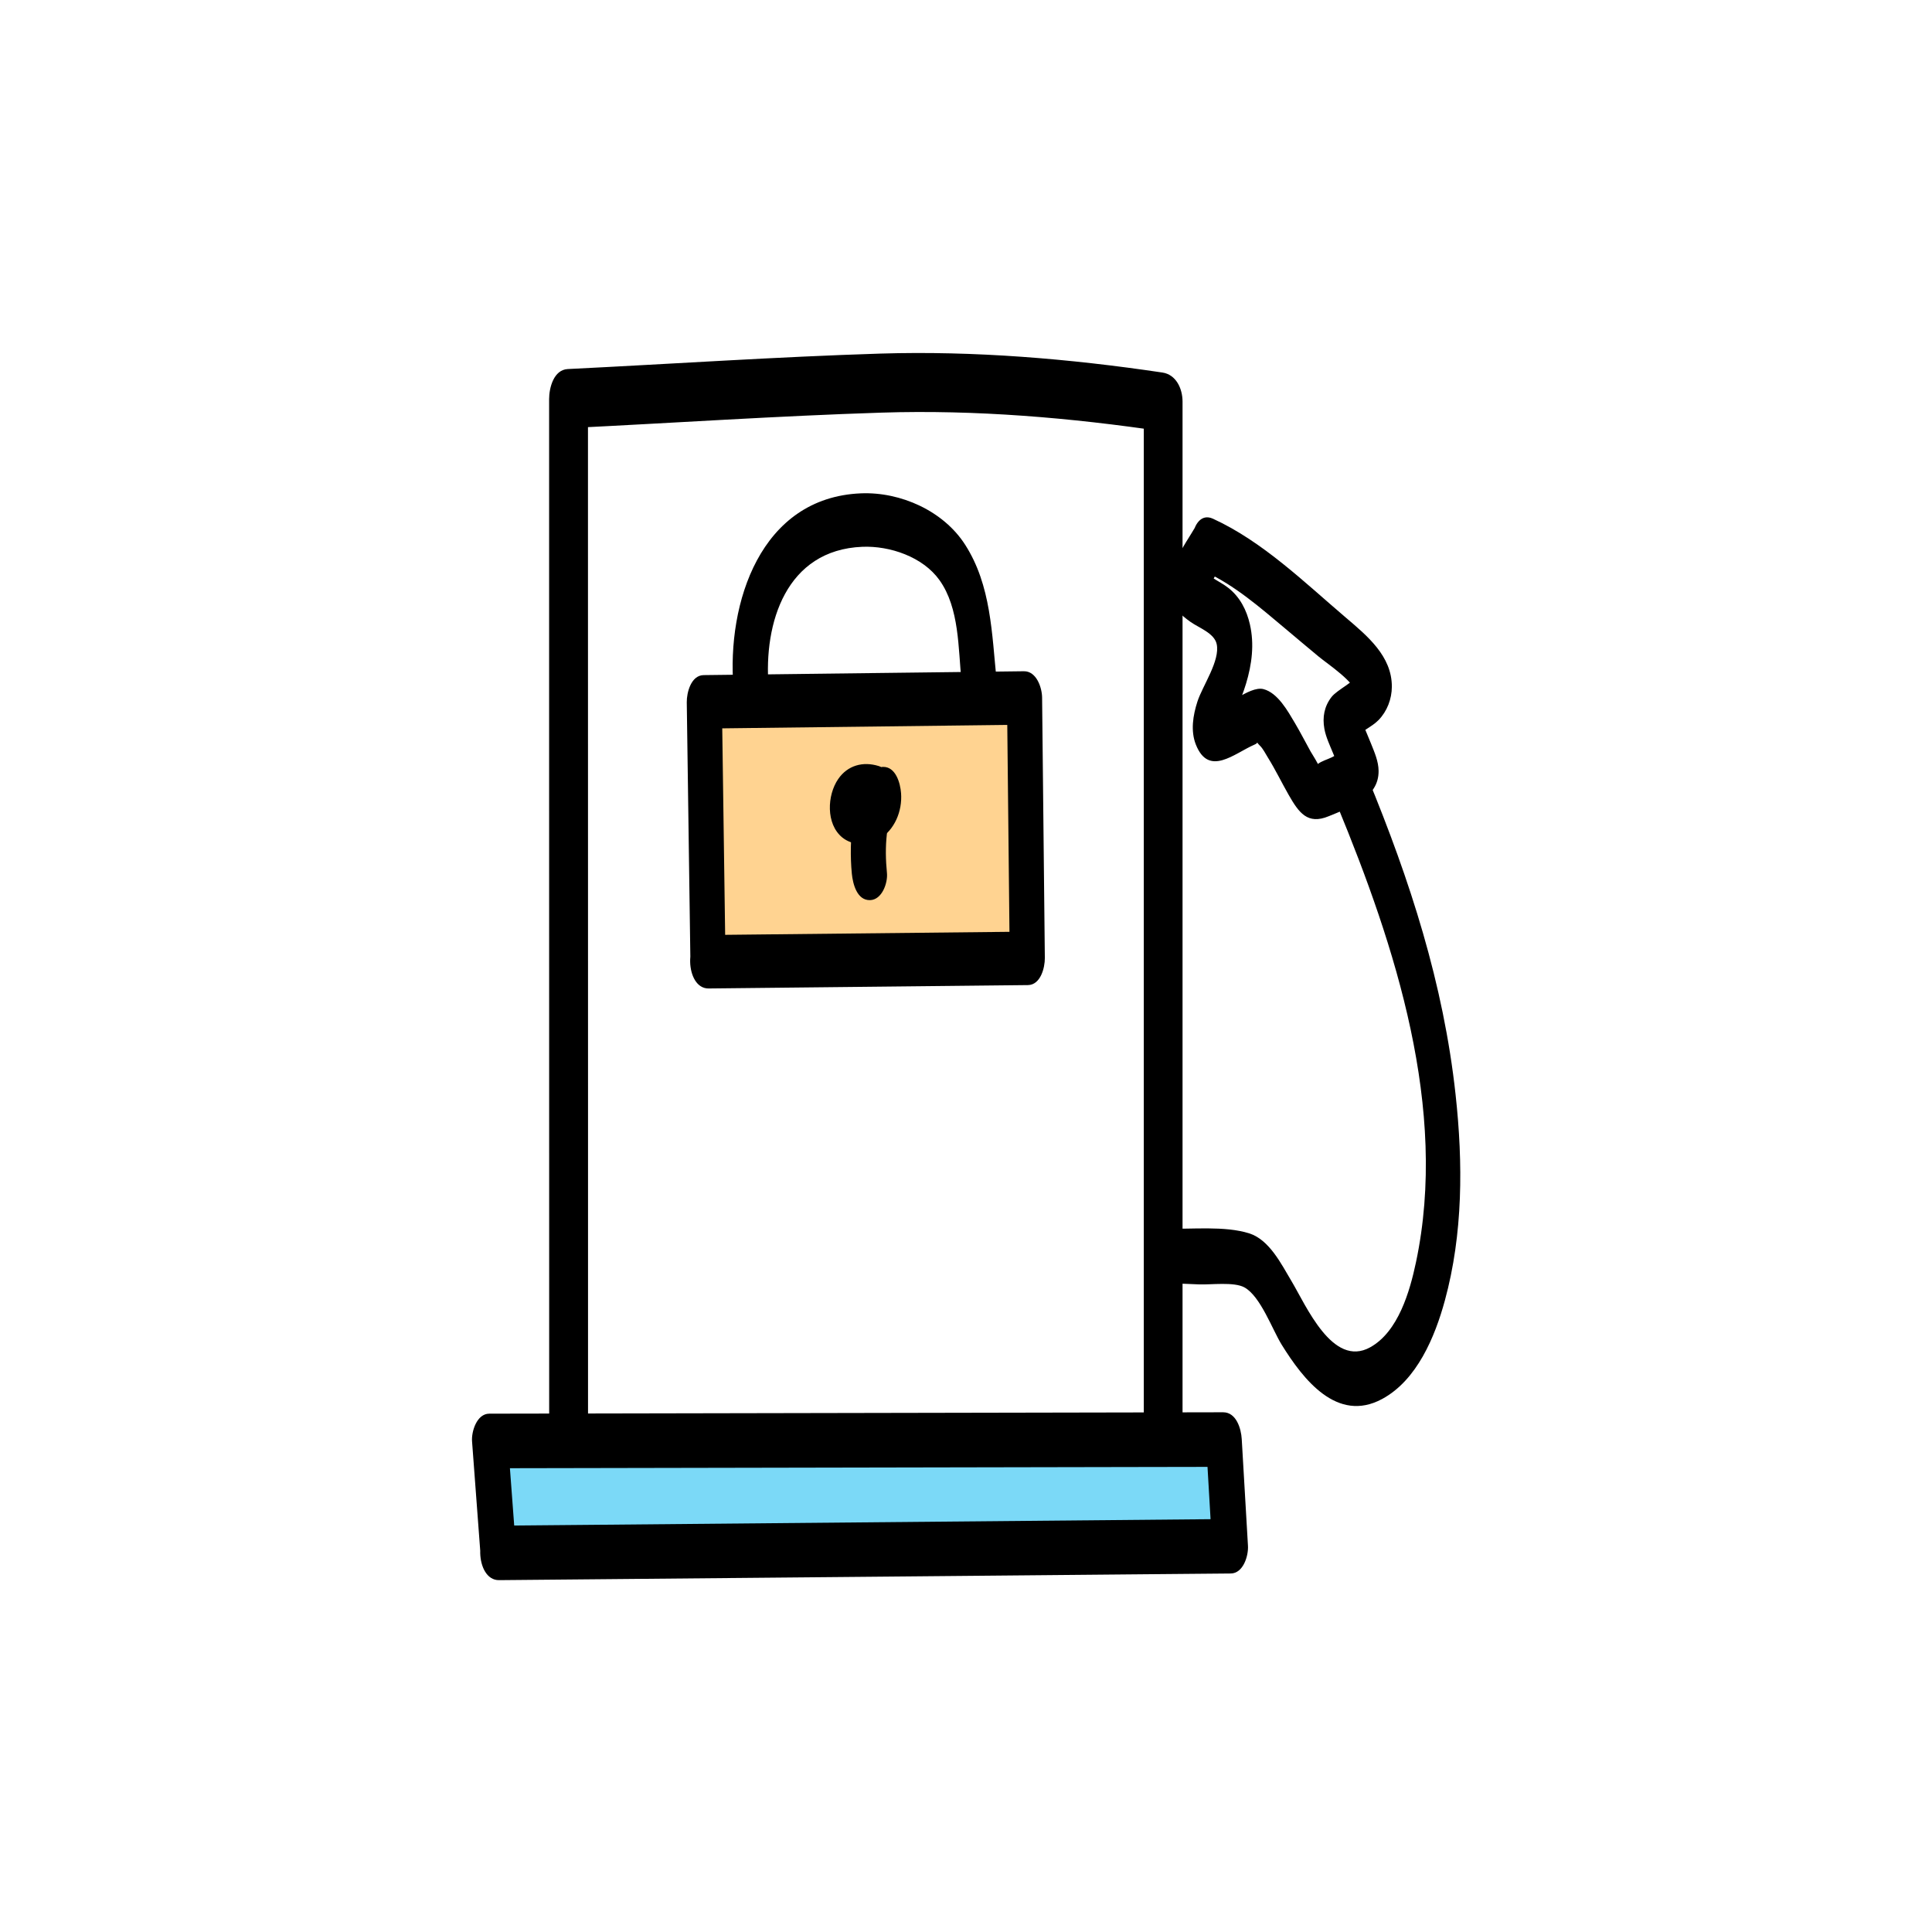
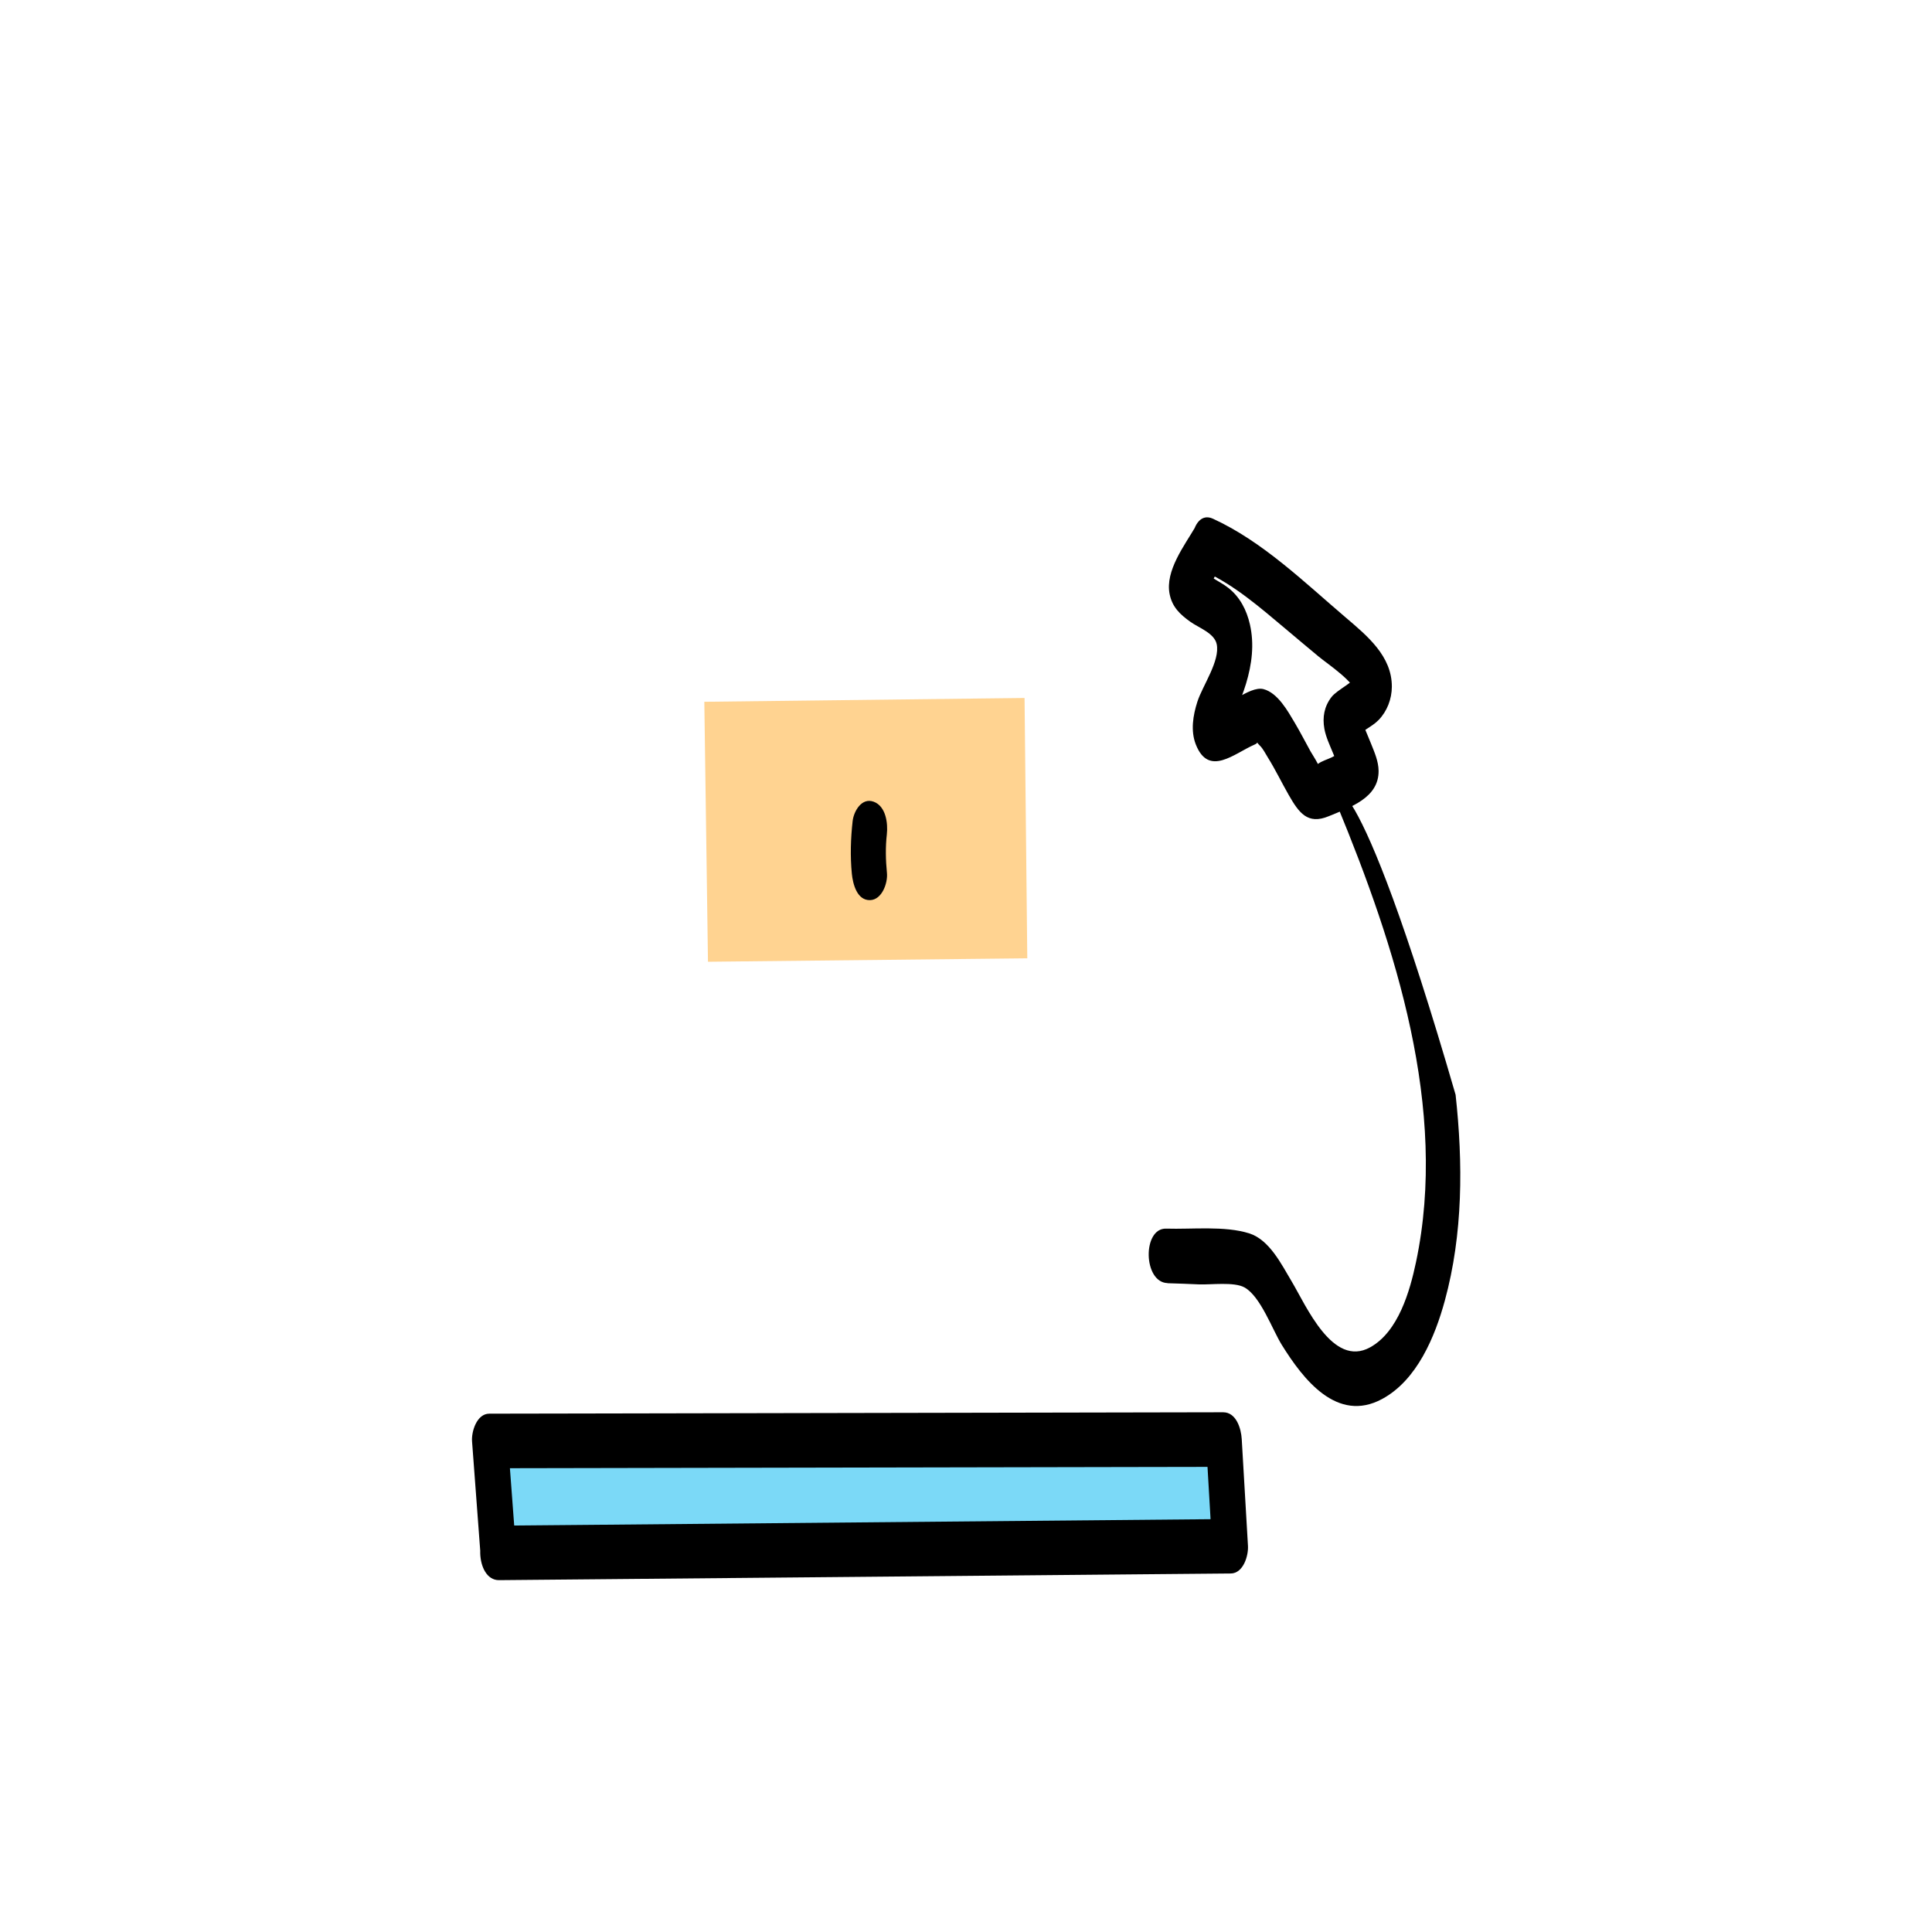
<svg xmlns="http://www.w3.org/2000/svg" width="1080" height="1080" viewBox="0 0 1080 1080" fill="none">
  <g clip-path="url(#clip0_833_3603)">
    <path d="M278.58 868.1L273.9 805.55L684.12 804.74L687.6 864.38L278.58 868.1Z" fill="#7BD9F7" />
    <path d="M288.57 867.86C287.01 847.01 285.45 826.16 283.89 805.28L274.26 820.76C394.29 820.52 514.29 820.28 634.32 820.07C651.06 820.04 667.77 820.01 684.51 819.98L674.13 804.98C675.3 824.87 676.44 844.76 677.61 864.62L687.24 849.14C567.72 850.22 448.2 851.3 328.68 852.41C311.85 852.56 295.02 852.71 278.22 852.86C264.75 852.98 265.38 883.46 278.97 883.31C398.49 882.23 518.01 881.15 637.53 880.04C654.36 879.89 671.19 879.74 687.99 879.59C695.04 879.53 697.95 869.6 697.62 864.11C696.45 844.22 695.31 824.33 694.14 804.47C693.81 798.65 691.11 789.47 683.76 789.47C563.73 789.71 443.73 789.95 323.7 790.16C306.96 790.19 290.25 790.22 273.51 790.25C266.52 790.25 263.46 800.27 263.88 805.73C265.44 826.58 267 847.43 268.56 868.31C269.94 886.79 289.98 886.67 288.57 867.83V867.86Z" fill="black" />
-     <path d="M328.71 803.15C328.71 737.78 328.71 672.44 328.71 607.07C328.71 502.85 328.71 398.66 328.68 294.44C328.68 270.47 328.68 246.5 328.68 222.53L318.24 239.3C376.44 236.45 434.67 232.52 492.9 230.66C545.4 228.98 598.71 233.51 650.64 241.25L639.39 225.02C639.39 290 639.39 355.01 639.39 419.99C639.39 523.07 639.39 626.18 639.39 729.26V800.9C639.39 821.24 661.05 820.64 661.05 800.36V605.39C661.05 502.31 661.05 399.2 661.05 296.12C661.05 272.24 661.05 248.36 661.05 224.48C661.05 217.28 657.48 209.39 649.8 208.25C597.84 200.51 544.56 196.04 492.06 197.66C433.83 199.49 375.6 203.45 317.4 206.3C309.51 206.69 306.96 216.83 306.96 223.07C306.96 288.44 306.96 353.78 306.96 419.15C306.96 523.37 306.96 627.56 306.99 731.78C306.99 755.75 306.99 779.72 306.99 803.69C306.99 824.03 328.65 823.43 328.65 803.15H328.71Z" fill="black" />
    <path d="M395.76 537.62L393.72 392.3L572.73 390.17L574.26 535.7L395.76 537.62Z" fill="#FFD391" />
-     <path d="M405.57 537.38C404.88 488.96 404.19 440.51 403.53 392.09L394.08 407.27C453.75 406.55 513.42 405.83 573.09 405.11L562.92 390.41C563.43 438.92 563.94 487.43 564.45 535.97L573.9 520.79C514.41 521.42 454.92 522.05 395.4 522.68C382.17 522.83 382.8 552.71 396.12 552.56C455.61 551.93 515.1 551.3 574.62 550.67C581.73 550.58 584.13 540.89 584.07 535.49C583.56 486.98 583.05 438.47 582.54 389.93C582.48 384.29 579.36 375.14 572.37 375.23C512.7 375.95 453.03 376.67 393.36 377.39C386.28 377.48 383.85 387.17 383.91 392.57C384.6 440.99 385.29 489.44 385.95 537.86C386.22 556.22 405.84 555.77 405.57 537.38Z" fill="black" />
-     <path d="M429.66 383.84C426.78 348.14 439.53 307.4 482.04 305.66C497.46 305.03 515.88 311.3 525.15 324.26C536.4 339.98 535.59 362.51 537.51 380.9C538.08 386.51 540.33 395.78 547.68 395.6C554.43 395.42 557.7 385.91 557.13 380.42C554.43 354.32 554.1 327.26 539.55 304.55C527.46 285.62 503.49 274.88 481.29 275.78C425.04 278.09 406.23 337.16 410.01 384.32C411.48 402.41 431.13 402.35 429.63 383.84H429.66Z" fill="black" />
-     <path d="M491.16 428.21C482.46 425.51 473.85 427.79 468.57 435.47C462.33 444.53 461.64 460.58 470.79 468.11C476.43 472.73 485.31 473.06 491.46 469.22C500.13 463.82 504.45 453.47 503.7 443.39C503.28 437.78 500.76 428.51 493.53 428.69C486.66 428.87 483.69 438.38 484.08 443.87C484.17 445.55 484.23 445.25 484.26 443C484.35 442.01 484.68 441.08 485.22 440.27C484.47 441.41 484.47 441.47 485.25 440.42C484.26 441.23 484.2 441.38 485.07 440.84C484.47 441.2 483.81 441.53 483.15 441.77C482.04 442.13 481.98 442.16 482.94 441.86C482.4 441.92 479.64 442.16 480.21 442.01C480.84 442.16 480.66 442.07 479.61 441.77C482.52 443.75 483.84 446.9 483.54 451.25C483.72 453.38 483.33 455.33 482.34 457.13C481.41 458.09 481.41 458.09 482.34 457.13C480.96 457.64 483.15 456.86 483.51 456.83C485.28 456.68 485.43 456.77 486.6 457.13C493.26 459.2 497.67 452.18 498.42 446.39C499.17 440.6 497.94 430.28 491.13 428.18L491.16 428.21Z" fill="black" />
    <path d="M476.64 458.9C475.53 468.74 475.23 478.61 476.19 488.48C476.76 494.09 479.04 503.36 486.36 503.18C493.11 503 496.35 493.49 495.81 488C495.09 480.74 494.94 473.51 495.75 466.4C496.44 460.25 495.24 450.74 488.46 448.19C481.68 445.64 477.27 453.5 476.64 458.93V458.9Z" fill="black" />
-     <path d="M652.62 717.32C658.5 717.5 664.35 717.71 670.23 717.98C676.8 718.25 689.82 716.45 695.64 719.66C704.67 724.64 711.27 743.33 716.49 751.73C728.49 771.08 747.45 795.62 772.59 782.06C792.12 771.53 802.17 747.23 807.69 726.98C817.86 689.72 817.86 650.15 813.69 611.99C806.94 549.86 788.22 492.2 764.52 434.69C756.93 416.24 742.26 437.48 747.63 450.5C779.94 528.89 809.7 619.76 791.55 705.56C788.13 721.76 781.68 744.47 765.9 753.17C744.93 764.75 730.14 729.83 721.95 716.15C716.31 706.7 709.59 693.02 698.31 689.45C684.54 685.13 666.36 687.26 651.9 686.81C638.55 686.39 638.97 716.84 652.65 717.26L652.62 717.32Z" fill="black" />
+     <path d="M652.62 717.32C658.5 717.5 664.35 717.71 670.23 717.98C676.8 718.25 689.82 716.45 695.64 719.66C704.67 724.64 711.27 743.33 716.49 751.73C728.49 771.08 747.45 795.62 772.59 782.06C792.12 771.53 802.17 747.23 807.69 726.98C817.86 689.72 817.86 650.15 813.69 611.99C756.93 416.24 742.26 437.48 747.63 450.5C779.94 528.89 809.7 619.76 791.55 705.56C788.13 721.76 781.68 744.47 765.9 753.17C744.93 764.75 730.14 729.83 721.95 716.15C716.31 706.7 709.59 693.02 698.31 689.45C684.54 685.13 666.36 687.26 651.9 686.81C638.55 686.39 638.97 716.84 652.65 717.26L652.62 717.32Z" fill="black" />
    <path d="M668.43 294.17C662.22 304.85 651.24 319.01 653.82 332.06C655.26 339.35 659.64 343.46 665.43 347.6C670.14 350.96 678.78 353.9 680.13 360.02C682.17 369.32 672.21 383.36 669.36 392.21C666.9 399.83 665.46 408.53 668.49 416.21C675.72 434.45 689.91 421.19 701.22 416.27C704.91 414.68 700.86 413.54 704.19 416.72C706.05 418.49 707.37 421.25 708.72 423.41C712.95 430.19 716.4 437.39 720.36 444.32C726.06 454.28 730.92 461.21 742.8 456.26C754.68 451.31 770.79 446.09 770.64 430.91C770.58 425.6 768.39 420.62 766.44 415.76C765.03 412.19 763.47 408.68 762.03 405.14C760.95 402.47 759.12 393.23 759.84 402.26L757.17 413.09C760.62 408.74 766.77 406.49 770.61 402.53C775.41 397.61 778.02 390.74 778.05 383.87C778.11 366.77 764.28 355.43 752.31 345.23C729.27 325.61 705.84 302.69 678.06 289.97C665.04 284 661.74 314.09 673.47 319.49C690.12 327.11 704.43 339.62 718.35 351.29C724.56 356.51 730.77 361.76 737.04 366.95C742.47 371.45 757.65 381.32 758.52 388.4L759.24 376.64C757.62 381.05 747.57 385.46 744.33 389.63C740.25 394.91 739.17 400.91 740.34 407.42C741.18 412.04 743.37 416.6 745.14 420.92C746.25 423.62 747.39 426.32 748.5 429.02C749.73 432.05 751.23 440.72 750.63 431.39L755.25 418.13C757.56 416.45 752.07 419.54 752.22 419.51C749.79 420.17 746.7 422.3 744.42 423.38C741.99 424.55 738.84 425.42 736.74 427.04C733.89 429.2 732.06 426.71 735.9 429.35C740.91 432.8 733.68 421.97 732.6 420.02C729.66 414.71 726.9 409.31 723.81 404.09C719.94 397.58 714.33 387.32 706.29 385.22C698.25 383.12 683.61 397.19 680.07 395.36L686.22 402.2C686.31 408.26 686.97 408.77 688.17 403.79C689.01 401.63 689.91 399.47 690.87 397.34C692.91 392.36 694.98 387.38 696.54 382.19C699.81 371.33 701.25 360.17 698.7 349.01C696.87 341.03 693.18 333.83 686.73 328.7C683.85 326.42 680.4 324.71 677.37 322.7C675.72 321.65 674.13 320.54 672.54 319.4C669.3 316.37 669.42 317.75 672.87 323.48L672.15 335.24C674.25 330.71 679.47 321.5 683.07 315.35C686.67 309.2 687.12 299.54 682.53 293.81C678.48 288.77 672 287.96 668.4 294.17H668.43Z" fill="black" />
  </g>
  <defs>
    <clipPath id="clip0_833_3603">
      <rect width="552.45" height="686.01" fill="white" transform="translate(263.85 197.33)" />
    </clipPath>
  </defs>
</svg>